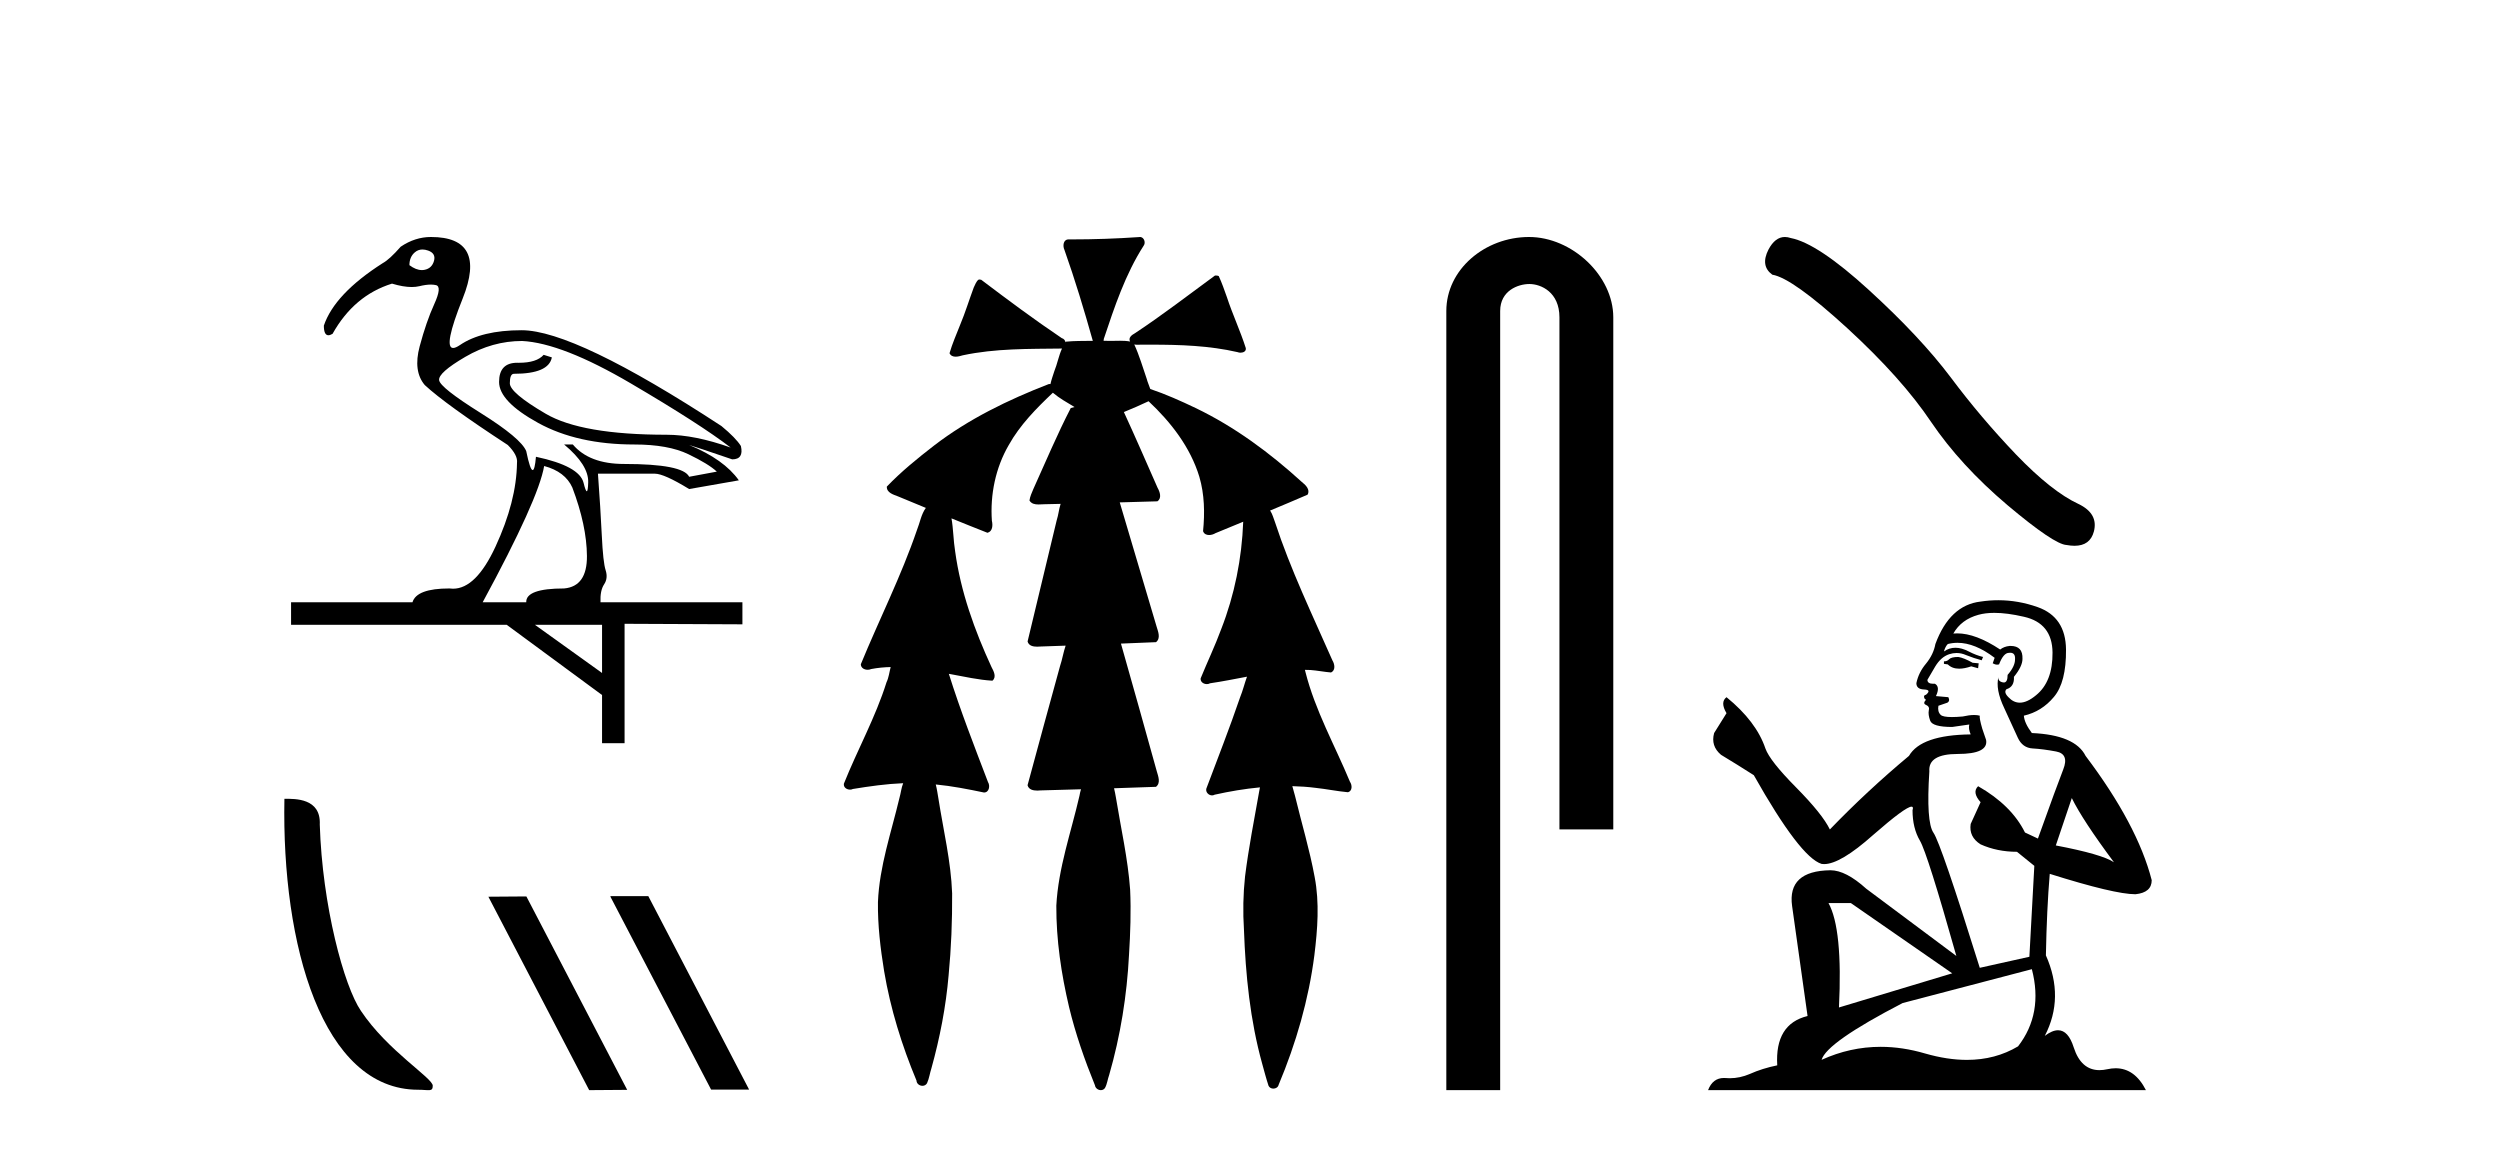
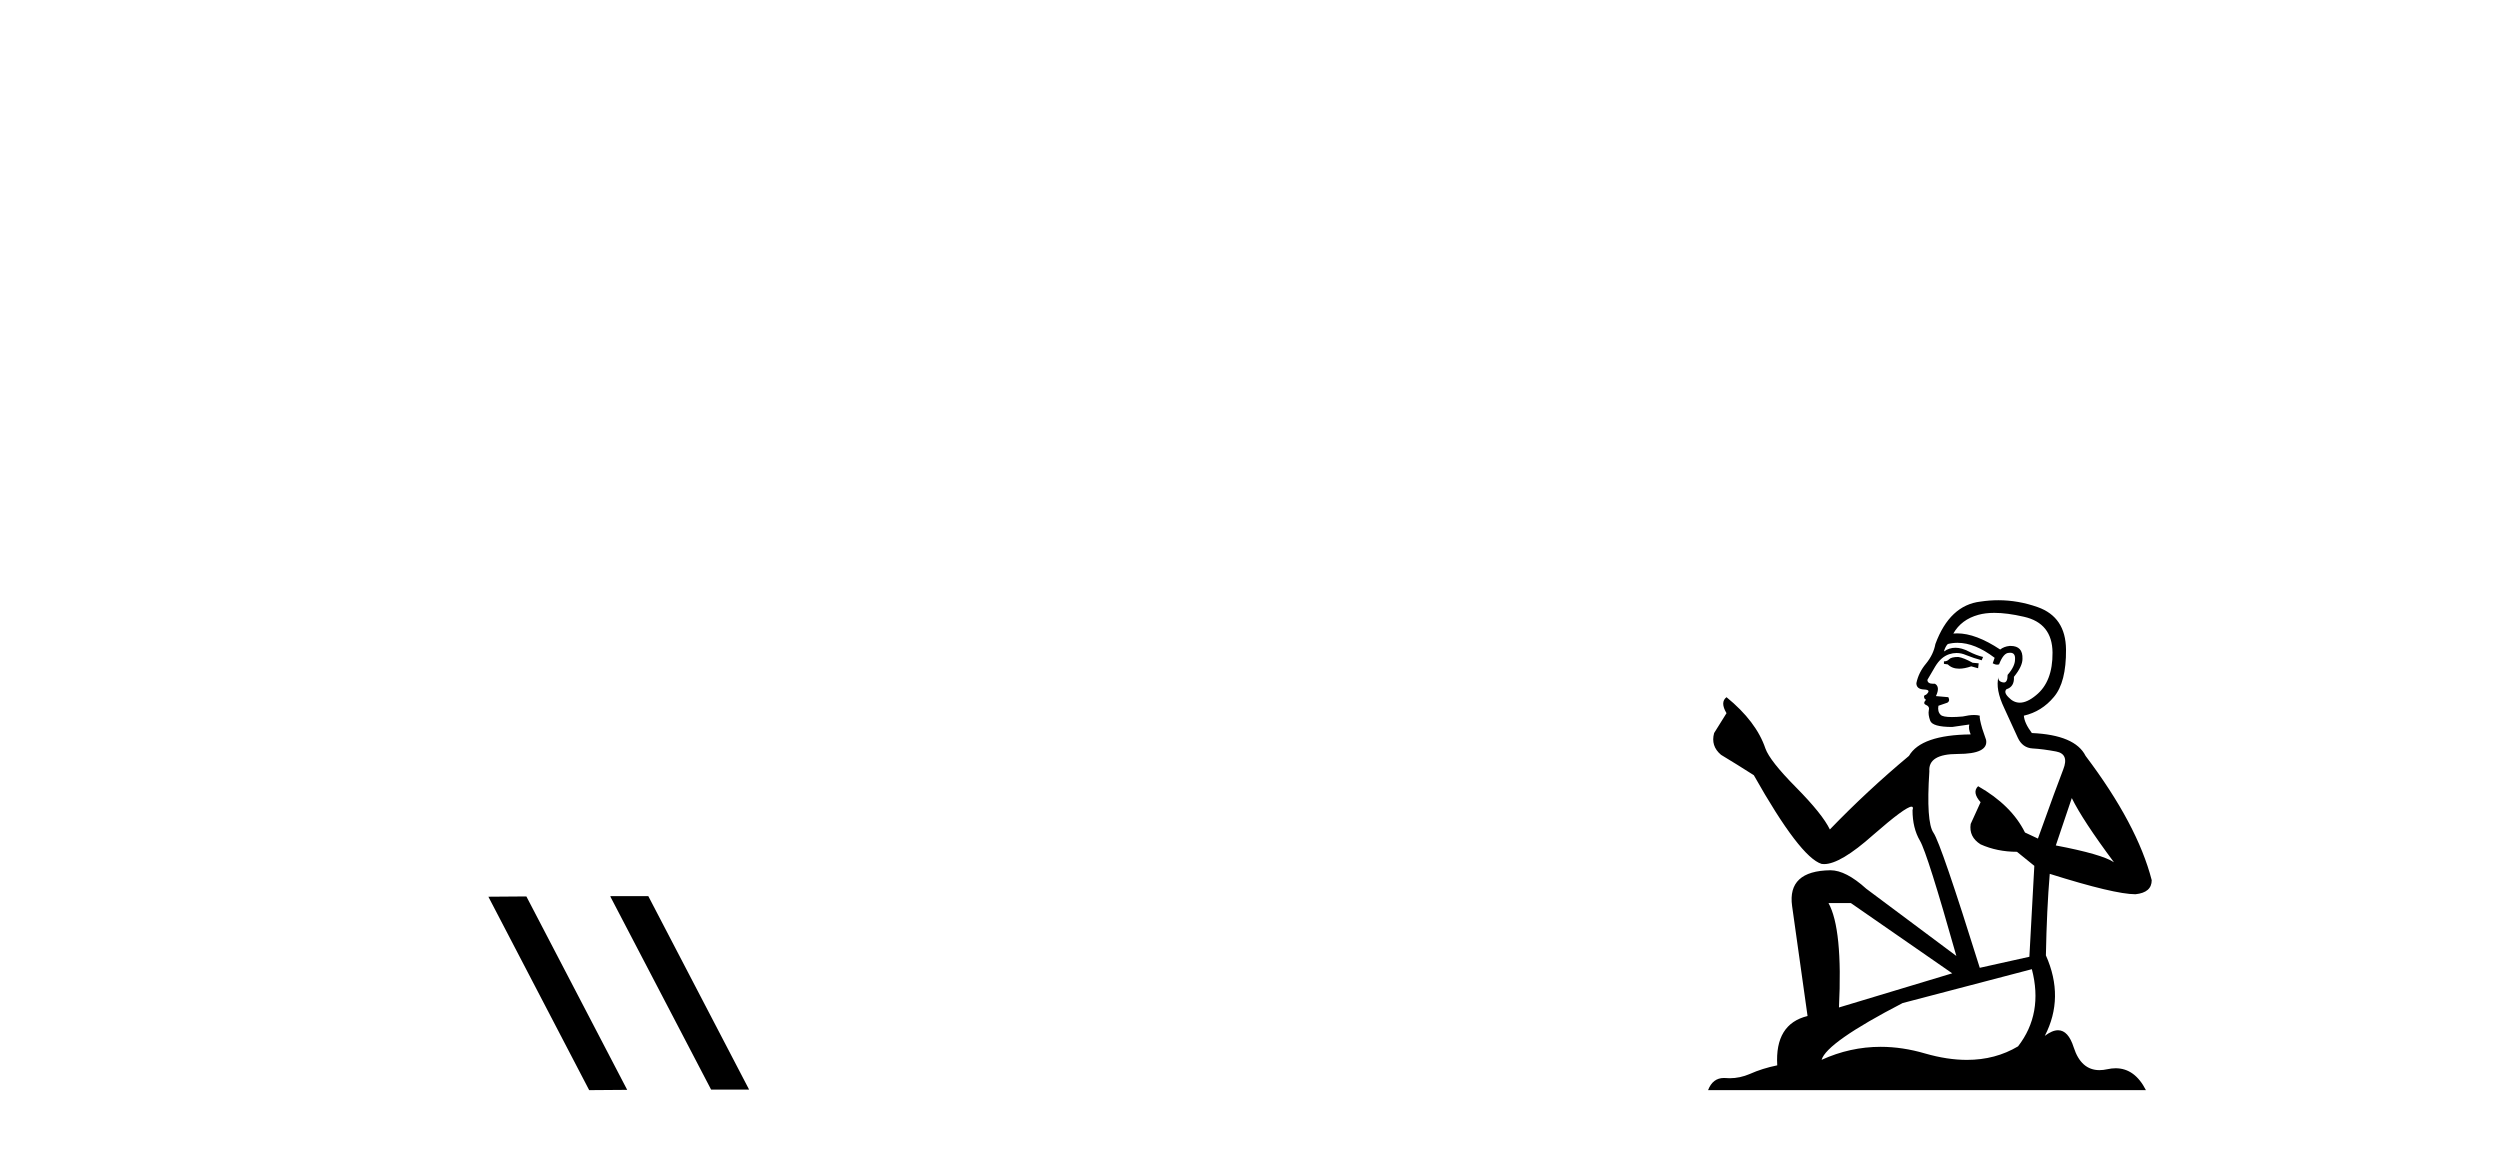
<svg xmlns="http://www.w3.org/2000/svg" width="89.0" height="41.0">
-   <path d="M 15.039 8.882 Q 15.134 8.882 15.241 8.92 Q 15.523 9.02 15.451 9.285 Q 15.378 9.549 15.122 9.604 Q 15.071 9.615 15.019 9.615 Q 14.809 9.615 14.575 9.44 Q 14.575 9.148 14.767 8.984 Q 14.885 8.882 15.039 8.882 ZM 18.588 12.139 Q 20.01 12.212 22.463 13.653 Q 24.917 15.094 26.011 15.933 Q 24.734 15.477 23.731 15.477 Q 20.703 15.477 19.427 14.729 Q 18.15 13.982 18.15 13.644 Q 18.15 13.307 18.296 13.307 Q 19.536 13.307 19.646 12.723 L 19.354 12.632 Q 19.106 12.915 18.473 12.915 Q 18.453 12.915 18.433 12.915 Q 18.424 12.914 18.415 12.914 Q 17.767 12.914 17.767 13.598 Q 17.767 14.292 19.162 15.058 Q 20.557 15.824 22.582 15.824 Q 23.786 15.824 24.506 16.17 Q 25.227 16.517 25.519 16.79 L 24.534 16.973 Q 24.315 16.517 22.217 16.517 Q 20.977 16.517 20.393 15.824 L 20.083 15.824 Q 20.959 16.553 20.94 17.173 Q 20.931 17.488 20.889 17.488 Q 20.848 17.488 20.776 17.192 Q 20.63 16.59 19.08 16.261 Q 19.039 16.735 18.963 16.735 Q 18.872 16.735 18.734 16.061 Q 18.551 15.605 17.11 14.702 Q 15.669 13.799 15.633 13.535 Q 15.596 13.27 16.563 12.705 Q 17.53 12.139 18.588 12.139 ZM 19.372 16.59 Q 20.12 16.79 20.375 17.356 Q 20.886 18.705 20.895 19.791 Q 20.904 20.876 20.083 20.949 Q 18.715 20.949 18.734 21.441 L 17.183 21.441 Q 19.171 17.775 19.372 16.59 ZM 21.433 22.244 L 21.433 23.958 L 19.044 22.244 ZM 15.341 8.437 Q 14.776 8.437 14.265 8.783 Q 13.864 9.239 13.627 9.367 Q 11.912 10.461 11.529 11.592 Q 11.529 11.935 11.691 11.935 Q 11.753 11.935 11.839 11.884 Q 12.605 10.516 13.955 10.097 Q 14.356 10.218 14.656 10.218 Q 14.806 10.218 14.931 10.188 Q 15.164 10.131 15.338 10.131 Q 15.441 10.131 15.523 10.151 Q 15.742 10.206 15.46 10.826 Q 15.177 11.446 14.94 12.331 Q 14.703 13.215 15.122 13.708 Q 15.87 14.401 18.077 15.842 Q 18.442 16.207 18.405 16.48 Q 18.387 17.848 17.639 19.462 Q 16.946 20.958 16.128 20.958 Q 16.063 20.958 15.998 20.949 Q 14.83 20.949 14.684 21.441 L 10.362 21.441 L 10.362 22.244 L 18.04 22.244 L 21.433 24.743 L 21.433 26.457 L 22.235 26.457 L 22.235 22.207 L 26.43 22.226 L 26.43 21.441 L 21.378 21.441 Q 21.36 21.022 21.506 20.803 Q 21.652 20.584 21.561 20.301 Q 21.469 20.019 21.424 19.061 Q 21.378 18.104 21.287 16.863 L 23.312 16.863 Q 23.64 16.863 24.534 17.41 L 26.303 17.1 Q 25.774 16.353 24.534 15.842 L 24.534 15.842 Q 24.734 15.897 26.066 16.353 Q 26.485 16.353 26.376 15.878 Q 26.193 15.587 25.683 15.167 Q 20.466 11.756 18.569 11.756 Q 17.147 11.756 16.372 12.285 Q 16.221 12.388 16.132 12.388 Q 15.767 12.388 16.472 10.626 Q 17.347 8.437 15.341 8.437 Z" style="fill:#000000;stroke:none" />
-   <path d="M 14.887 38.795 C 15.271 38.795 15.406 38.881 15.406 38.651 C 15.406 38.376 13.795 37.406 12.851 35.99 C 12.246 35.11 11.473 32.237 11.384 29.354 C 11.429 28.408 10.5 28.437 10.125 28.437 C 10.024 33.65 11.476 38.795 14.887 38.795 Z" style="fill:#000000;stroke:none" />
  <path d="M 21.746 31.903 L 21.726 31.913 L 25.315 38.789 L 26.668 38.789 L 23.08 31.903 ZM 18.739 31.913 L 17.386 31.923 L 20.975 38.809 L 22.328 38.799 L 18.739 31.913 Z" style="fill:#000000;stroke:none" />
-   <path d="M 40.583 8.437 C 40.573 8.437 40.562 8.438 40.552 8.44 C 39.751 8.495 38.948 8.523 38.145 8.523 C 38.106 8.523 38.067 8.523 38.027 8.523 C 37.846 8.534 37.831 8.764 37.893 8.893 C 38.271 9.961 38.598 11.044 38.904 12.134 C 38.901 12.134 38.898 12.134 38.895 12.134 C 38.886 12.134 38.878 12.134 38.87 12.134 C 38.867 12.134 38.864 12.134 38.861 12.134 C 38.558 12.139 38.25 12.133 37.951 12.163 C 37.946 12.17 37.941 12.178 37.936 12.186 C 37.918 12.117 37.871 12.055 37.8 12.038 C 36.821 11.379 35.874 10.673 34.933 9.961 C 34.909 9.958 34.885 9.95 34.861 9.95 C 34.856 9.95 34.85 9.95 34.845 9.951 C 34.751 10.009 34.717 10.14 34.665 10.236 C 34.5 10.68 34.362 11.134 34.178 11.572 C 34.048 11.903 33.902 12.233 33.803 12.574 C 33.847 12.669 33.93 12.698 34.021 12.698 C 34.107 12.698 34.201 12.671 34.275 12.649 C 35.435 12.401 36.628 12.423 37.807 12.408 L 37.807 12.408 C 37.69 12.665 37.64 12.955 37.533 13.217 C 37.486 13.367 37.429 13.519 37.396 13.673 C 37.386 13.672 37.376 13.671 37.367 13.671 C 37.355 13.671 37.343 13.672 37.331 13.675 C 35.892 14.233 34.485 14.916 33.256 15.859 C 32.668 16.314 32.085 16.786 31.571 17.323 C 31.56 17.539 31.804 17.608 31.966 17.67 C 32.297 17.807 32.629 17.944 32.96 18.081 C 32.792 18.311 32.749 18.611 32.642 18.873 C 32.084 20.508 31.3 22.052 30.645 23.648 C 30.648 23.779 30.769 23.844 30.889 23.844 C 30.933 23.844 30.976 23.835 31.013 23.818 C 31.244 23.774 31.476 23.752 31.708 23.747 L 31.708 23.747 C 31.66 23.928 31.641 24.12 31.56 24.289 C 31.168 25.538 30.527 26.686 30.043 27.897 C 30.02 28.029 30.143 28.111 30.262 28.111 C 30.297 28.111 30.332 28.104 30.362 28.088 C 30.954 27.991 31.553 27.906 32.153 27.882 L 32.153 27.882 C 32.085 28.049 32.071 28.235 32.02 28.408 C 31.729 29.634 31.306 30.844 31.255 32.113 C 31.244 32.938 31.343 33.762 31.475 34.575 C 31.7 35.913 32.105 37.217 32.627 38.468 C 32.632 38.583 32.737 38.655 32.839 38.655 C 32.903 38.655 32.965 38.627 33.002 38.563 C 33.078 38.395 33.102 38.206 33.159 38.029 C 33.46 36.946 33.675 35.837 33.771 34.716 C 33.864 33.749 33.902 32.776 33.896 31.804 C 33.855 30.667 33.584 29.557 33.409 28.436 C 33.379 28.267 33.357 28.093 33.313 27.927 L 33.313 27.927 C 33.891 27.982 34.46 28.095 35.028 28.213 C 35.03 28.213 35.031 28.213 35.033 28.213 C 35.215 28.213 35.255 27.971 35.173 27.843 C 34.686 26.567 34.188 25.291 33.779 23.989 L 33.779 23.989 C 33.798 23.992 33.818 23.995 33.838 23.999 C 34.333 24.089 34.829 24.204 35.33 24.233 C 35.487 24.103 35.374 23.89 35.298 23.748 C 34.694 22.438 34.199 21.063 34.003 19.628 C 33.939 19.239 33.941 18.84 33.873 18.454 L 33.873 18.454 C 34.299 18.627 34.725 18.8 35.153 18.967 C 35.34 18.922 35.348 18.693 35.311 18.541 C 35.246 17.609 35.441 16.653 35.912 15.843 C 36.312 15.127 36.892 14.54 37.482 13.981 C 37.717 14.181 37.989 14.33 38.253 14.49 C 38.209 14.501 38.164 14.512 38.12 14.525 C 37.635 15.465 37.225 16.442 36.789 17.405 C 36.733 17.539 36.668 17.676 36.649 17.818 C 36.721 17.937 36.843 17.959 36.97 17.959 C 37.049 17.959 37.131 17.95 37.204 17.95 C 37.208 17.95 37.212 17.95 37.216 17.95 C 37.396 17.946 37.577 17.942 37.758 17.938 L 37.758 17.938 C 37.697 18.125 37.68 18.334 37.619 18.519 C 37.271 19.958 36.926 21.397 36.582 22.837 C 36.624 22.99 36.777 23.022 36.922 23.022 C 36.964 23.022 37.006 23.019 37.044 23.016 C 37.342 23.005 37.639 22.995 37.937 22.985 L 37.937 22.985 C 37.855 23.22 37.818 23.475 37.738 23.71 C 37.352 25.125 36.959 26.539 36.581 27.954 C 36.623 28.112 36.78 28.145 36.928 28.145 C 36.974 28.145 37.019 28.142 37.059 28.138 C 37.534 28.125 38.008 28.111 38.483 28.098 L 38.483 28.098 C 38.459 28.176 38.442 28.258 38.429 28.33 C 38.131 29.629 37.674 30.902 37.605 32.243 C 37.6 33.458 37.78 34.667 38.058 35.848 C 38.287 36.801 38.611 37.729 38.98 38.636 C 38.995 38.74 39.094 38.809 39.19 38.809 C 39.246 38.809 39.301 38.786 39.337 38.732 C 39.416 38.591 39.43 38.422 39.486 38.27 C 39.888 36.877 40.119 35.438 40.193 33.99 C 40.241 33.219 40.268 32.445 40.233 31.674 C 40.153 30.566 39.903 29.482 39.726 28.388 C 39.705 28.28 39.689 28.169 39.66 28.062 C 40.158 28.046 40.656 28.031 41.153 28.011 C 41.33 27.874 41.232 27.635 41.182 27.46 C 40.759 25.943 40.339 24.425 39.906 22.912 C 40.322 22.896 40.738 22.881 41.154 22.861 C 41.328 22.724 41.23 22.487 41.177 22.314 C 40.739 20.837 40.302 19.361 39.863 17.885 C 40.31 17.873 40.757 17.862 41.202 17.847 C 41.371 17.735 41.289 17.508 41.21 17.366 C 40.813 16.466 40.422 15.563 40.01 14.669 C 40.307 14.547 40.601 14.421 40.889 14.284 C 41.684 15.028 42.378 15.922 42.697 16.975 C 42.881 17.601 42.893 18.264 42.829 18.909 C 42.864 19.01 42.95 19.047 43.043 19.047 C 43.123 19.047 43.208 19.02 43.27 18.981 C 43.602 18.844 43.934 18.707 44.267 18.57 L 44.267 18.57 C 44.264 18.573 44.261 18.575 44.258 18.578 C 44.209 19.882 43.951 21.178 43.476 22.394 C 43.257 22.99 42.982 23.563 42.743 24.15 C 42.729 24.278 42.848 24.354 42.964 24.354 C 43.004 24.354 43.044 24.345 43.078 24.325 C 43.518 24.261 43.955 24.173 44.393 24.09 L 44.393 24.09 C 44.305 24.332 44.245 24.586 44.147 24.825 C 43.774 25.919 43.351 26.995 42.945 28.076 C 42.914 28.204 43.03 28.316 43.149 28.316 C 43.181 28.316 43.213 28.308 43.242 28.291 C 43.772 28.172 44.312 28.082 44.854 28.03 L 44.854 28.03 C 44.841 28.081 44.832 28.133 44.826 28.179 C 44.648 29.184 44.451 30.186 44.324 31.199 C 44.256 31.831 44.244 32.468 44.285 33.102 C 44.342 34.706 44.503 36.316 44.933 37.866 C 45.006 38.13 45.075 38.397 45.161 38.656 C 45.194 38.723 45.263 38.755 45.332 38.755 C 45.416 38.755 45.5 38.707 45.52 38.617 C 46.139 37.143 46.588 35.592 46.792 34.004 C 46.905 33.083 46.978 32.141 46.802 31.223 C 46.623 30.247 46.334 29.295 46.102 28.331 C 46.064 28.22 46.045 28.098 46.007 27.987 L 46.007 27.987 C 46.284 27.994 46.561 28.012 46.837 28.048 C 47.222 28.089 47.603 28.169 47.989 28.204 C 48.152 28.157 48.138 27.943 48.058 27.83 C 47.518 26.531 46.818 25.29 46.473 23.92 C 46.468 23.897 46.461 23.872 46.455 23.847 L 46.455 23.847 C 46.52 23.848 46.584 23.849 46.649 23.852 C 46.895 23.87 47.139 23.92 47.383 23.94 C 47.556 23.864 47.514 23.638 47.433 23.508 C 46.717 21.881 45.942 20.275 45.388 18.583 C 45.337 18.451 45.3 18.303 45.223 18.186 C 45.219 18.183 45.214 18.181 45.21 18.178 C 45.658 17.991 46.105 17.804 46.549 17.611 C 46.654 17.433 46.478 17.261 46.346 17.159 C 45.207 16.121 43.954 15.193 42.561 14.524 C 42.036 14.273 41.502 14.034 40.95 13.848 C 40.91 13.725 40.852 13.604 40.822 13.483 C 40.68 13.075 40.561 12.654 40.38 12.263 L 40.38 12.263 C 40.418 12.271 40.458 12.273 40.498 12.273 C 40.544 12.273 40.59 12.27 40.634 12.27 C 40.648 12.27 40.662 12.27 40.676 12.271 C 40.776 12.271 40.876 12.27 40.976 12.27 C 42.009 12.27 43.048 12.304 44.058 12.536 C 44.088 12.549 44.125 12.556 44.162 12.556 C 44.264 12.556 44.371 12.505 44.35 12.391 C 44.154 11.775 43.877 11.189 43.676 10.574 C 43.587 10.323 43.498 10.067 43.387 9.827 C 43.354 9.814 43.322 9.808 43.288 9.808 C 43.276 9.808 43.264 9.808 43.252 9.81 C 42.305 10.502 41.375 11.223 40.394 11.869 C 40.291 11.923 40.158 12.027 40.231 12.157 C 40.232 12.157 40.232 12.158 40.232 12.158 C 40.115 12.136 39.996 12.131 39.877 12.131 C 39.757 12.131 39.637 12.136 39.517 12.136 C 39.473 12.136 39.429 12.135 39.385 12.133 C 39.378 12.133 39.371 12.133 39.364 12.133 C 39.345 12.133 39.326 12.133 39.307 12.133 C 39.3 12.133 39.293 12.133 39.286 12.133 C 39.292 12.113 39.295 12.091 39.294 12.068 C 39.676 10.926 40.059 9.768 40.714 8.747 C 40.793 8.643 40.735 8.462 40.61 8.439 C 40.601 8.438 40.592 8.437 40.583 8.437 Z" style="fill:#000000;stroke:none" />
-   <path d="M 54.434 8.437 C 52.865 8.437 51.489 9.591 51.489 11.072 L 51.489 38.809 L 53.406 38.809 L 53.406 11.072 C 53.406 10.346 54.045 10.111 54.446 10.111 C 54.867 10.111 55.516 10.406 55.516 11.296 L 55.516 29.526 L 57.433 29.526 L 57.433 11.296 C 57.433 9.813 55.963 8.437 54.434 8.437 Z" style="fill:#000000;stroke:none" />
-   <path d="M 63.541 8.437 Q 63.193 8.437 62.957 8.886 Q 62.662 9.465 63.094 9.779 Q 63.81 9.897 65.762 11.682 Q 67.705 13.467 68.744 15.017 Q 69.794 16.567 71.462 17.98 Q 73.129 19.383 73.571 19.402 Q 73.724 19.43 73.853 19.43 Q 74.407 19.43 74.542 18.922 Q 74.709 18.284 73.993 17.941 Q 73.041 17.499 71.776 16.185 Q 70.51 14.86 69.441 13.428 Q 68.362 11.996 66.537 10.328 Q 64.713 8.661 63.751 8.474 Q 63.642 8.437 63.541 8.437 Z" style="fill:#000000;stroke:none" />
  <path d="M 69.715 23.388 Q 69.469 23.388 69.391 23.467 Q 69.322 23.545 69.204 23.545 L 69.204 23.633 L 69.342 23.653 Q 69.494 23.805 69.746 23.805 Q 69.934 23.805 70.176 23.722 L 70.421 23.79 L 70.441 23.614 L 70.225 23.594 Q 69.911 23.418 69.715 23.388 ZM 70.999 21.818 Q 71.452 21.818 72.049 21.956 Q 73.06 22.182 73.07 23.231 Q 73.079 24.271 72.481 24.752 Q 72.165 25.015 71.905 25.015 Q 71.681 25.015 71.5 24.82 Q 71.323 24.644 71.431 24.536 Q 71.716 24.448 71.696 24.095 Q 72 23.722 72 23.457 Q 72.019 22.995 71.576 22.995 Q 71.558 22.995 71.539 22.996 Q 71.343 23.015 71.206 23.123 Q 70.338 22.548 69.678 22.548 Q 69.607 22.548 69.538 22.554 L 69.538 22.554 Q 69.823 22.054 70.431 21.887 Q 70.679 21.818 70.999 21.818 ZM 73.756 28.411 Q 74.139 29.196 75.257 30.697 Q 74.835 30.412 73.187 30.098 L 73.756 28.411 ZM 69.689 22.884 Q 70.308 22.884 71.009 23.418 L 70.941 23.614 Q 71.023 23.662 71.101 23.662 Q 71.134 23.662 71.166 23.653 Q 71.323 23.241 71.52 23.241 Q 71.543 23.238 71.564 23.238 Q 71.753 23.238 71.735 23.477 Q 71.735 23.722 71.471 24.026 Q 71.471 24.297 71.338 24.297 Q 71.318 24.297 71.294 24.291 Q 71.117 24.251 71.147 24.095 L 71.147 24.095 Q 71.029 24.536 71.353 25.213 Q 71.667 25.9 71.834 26.263 Q 72 26.625 72.363 26.645 Q 72.726 26.665 73.197 26.753 Q 73.668 26.841 73.452 27.391 Q 73.236 27.94 72.55 29.853 L 72.089 29.637 Q 71.608 28.666 70.421 27.989 L 70.421 27.989 Q 70.195 28.205 70.509 28.558 L 70.156 29.333 Q 70.087 29.794 70.509 30.059 Q 71.098 30.324 71.804 30.324 L 72.422 30.824 L 72.246 34.061 L 70.48 34.454 Q 69.097 30.029 68.832 29.647 Q 68.567 29.264 68.685 27.459 Q 68.636 26.841 69.695 26.841 Q 70.794 26.841 70.705 26.341 L 70.568 25.939 Q 70.46 25.566 70.48 25.478 Q 70.393 25.454 70.279 25.454 Q 70.107 25.454 69.872 25.507 Q 69.649 25.527 69.488 25.527 Q 69.165 25.527 69.087 25.448 Q 68.969 25.331 69.008 25.125 L 69.322 25.017 Q 69.43 24.958 69.361 24.82 L 68.92 24.781 Q 69.077 24.448 68.881 24.34 Q 68.851 24.342 68.825 24.342 Q 68.616 24.342 68.616 24.202 Q 68.685 24.075 68.891 23.732 Q 69.097 23.388 69.391 23.29 Q 69.523 23.247 69.653 23.247 Q 69.823 23.247 69.989 23.32 Q 70.284 23.437 70.548 23.506 L 70.597 23.388 Q 70.352 23.329 70.087 23.192 Q 69.832 23.06 69.612 23.06 Q 69.391 23.06 69.204 23.192 Q 69.254 23.015 69.342 22.927 Q 69.512 22.884 69.689 22.884 ZM 65.889 32.148 L 69.499 34.65 L 65.467 35.866 Q 65.604 33.071 65.094 32.148 ZM 72.334 34.503 Q 72.746 36.082 71.843 37.25 Q 71.035 37.732 70.023 37.732 Q 69.328 37.732 68.537 37.505 Q 67.727 37.267 66.951 37.267 Q 65.866 37.267 64.849 37.73 Q 65.025 37.112 67.733 35.709 L 72.334 34.503 ZM 71.14 21.368 Q 70.826 21.368 70.509 21.416 Q 69.41 21.544 68.9 22.927 Q 68.832 23.3 68.567 23.624 Q 68.302 23.938 68.223 24.32 Q 68.223 24.536 68.498 24.546 Q 68.773 24.556 68.567 24.732 Q 68.479 24.752 68.498 24.82 Q 68.508 24.889 68.567 24.909 Q 68.439 25.046 68.567 25.095 Q 68.704 25.154 68.665 25.291 Q 68.636 25.438 68.714 25.654 Q 68.792 25.88 69.499 25.88 L 70.107 25.792 L 70.107 25.792 Q 70.068 25.939 70.156 26.145 Q 68.39 26.164 67.959 26.91 Q 66.477 28.146 65.143 29.529 Q 64.878 28.98 63.937 28.028 Q 63.005 27.087 62.848 26.645 Q 62.524 25.684 61.464 24.82 Q 61.229 24.997 61.464 25.389 L 61.023 26.096 Q 60.896 26.557 61.268 26.871 Q 61.837 27.214 62.436 27.597 Q 64.084 30.52 64.849 30.755 Q 64.891 30.762 64.937 30.762 Q 65.52 30.762 66.683 29.725 Q 67.837 28.717 68.051 28.717 Q 68.127 28.717 68.086 28.843 Q 68.086 29.48 68.351 29.931 Q 68.616 30.383 69.646 34.032 L 66.438 31.638 Q 65.712 30.981 65.163 30.981 Q 63.623 31.001 63.799 32.256 L 64.349 36.17 Q 63.181 36.455 63.27 37.926 Q 62.74 38.034 62.298 38.231 Q 61.942 38.385 61.579 38.385 Q 61.502 38.385 61.425 38.378 Q 61.399 38.376 61.373 38.376 Q 60.973 38.376 60.807 38.809 L 76.395 38.809 Q 75.997 38.03 75.317 38.03 Q 75.176 38.03 75.022 38.064 Q 74.873 38.097 74.741 38.097 Q 74.086 38.097 73.825 37.289 Q 73.631 36.677 73.267 36.677 Q 73.059 36.677 72.795 36.877 Q 73.501 35.513 72.834 34.012 Q 72.864 32.384 72.971 31.109 Q 75.277 31.835 76.022 31.835 Q 76.601 31.776 76.601 31.334 Q 76.091 29.353 74.247 26.91 Q 73.874 26.164 72.334 26.096 Q 72.069 25.743 72.049 25.478 Q 72.687 25.331 73.119 24.811 Q 73.56 24.291 73.55 23.123 Q 73.54 21.966 72.54 21.613 Q 71.847 21.368 71.14 21.368 Z" style="fill:#000000;stroke:none" />
</svg>